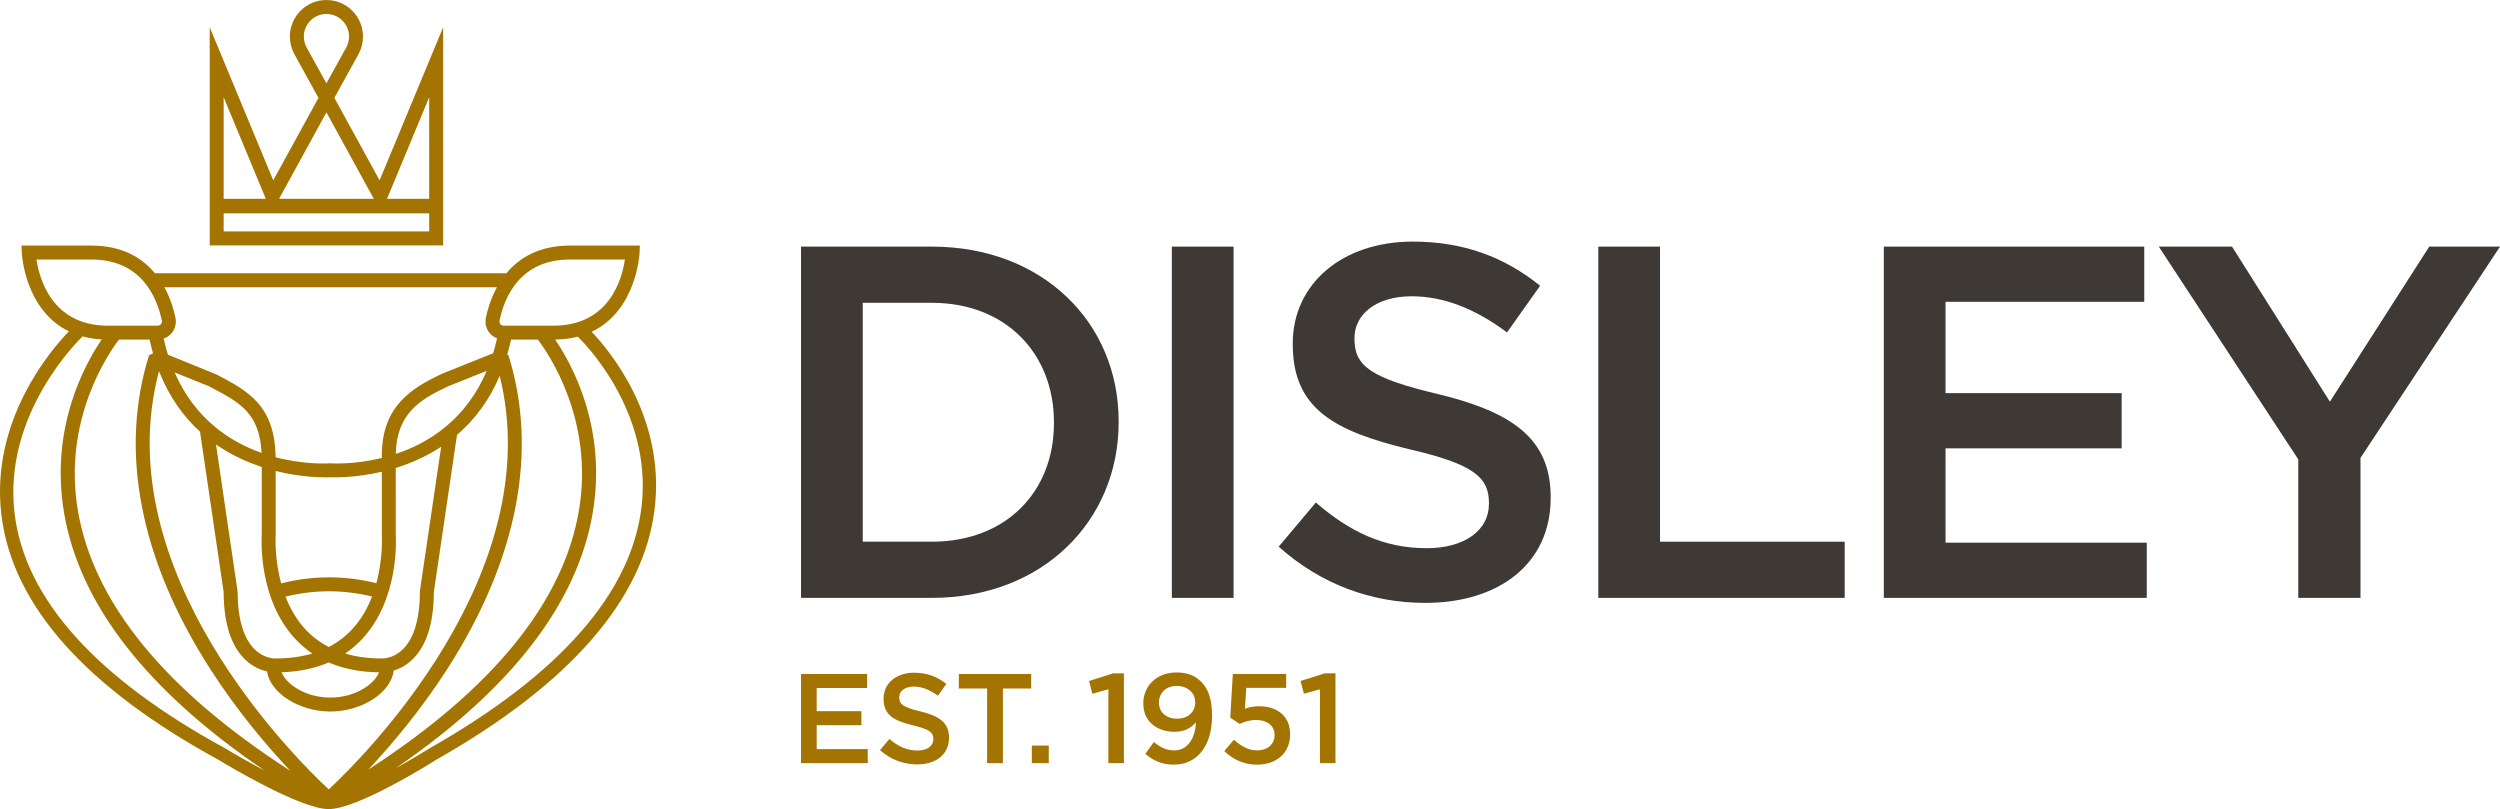
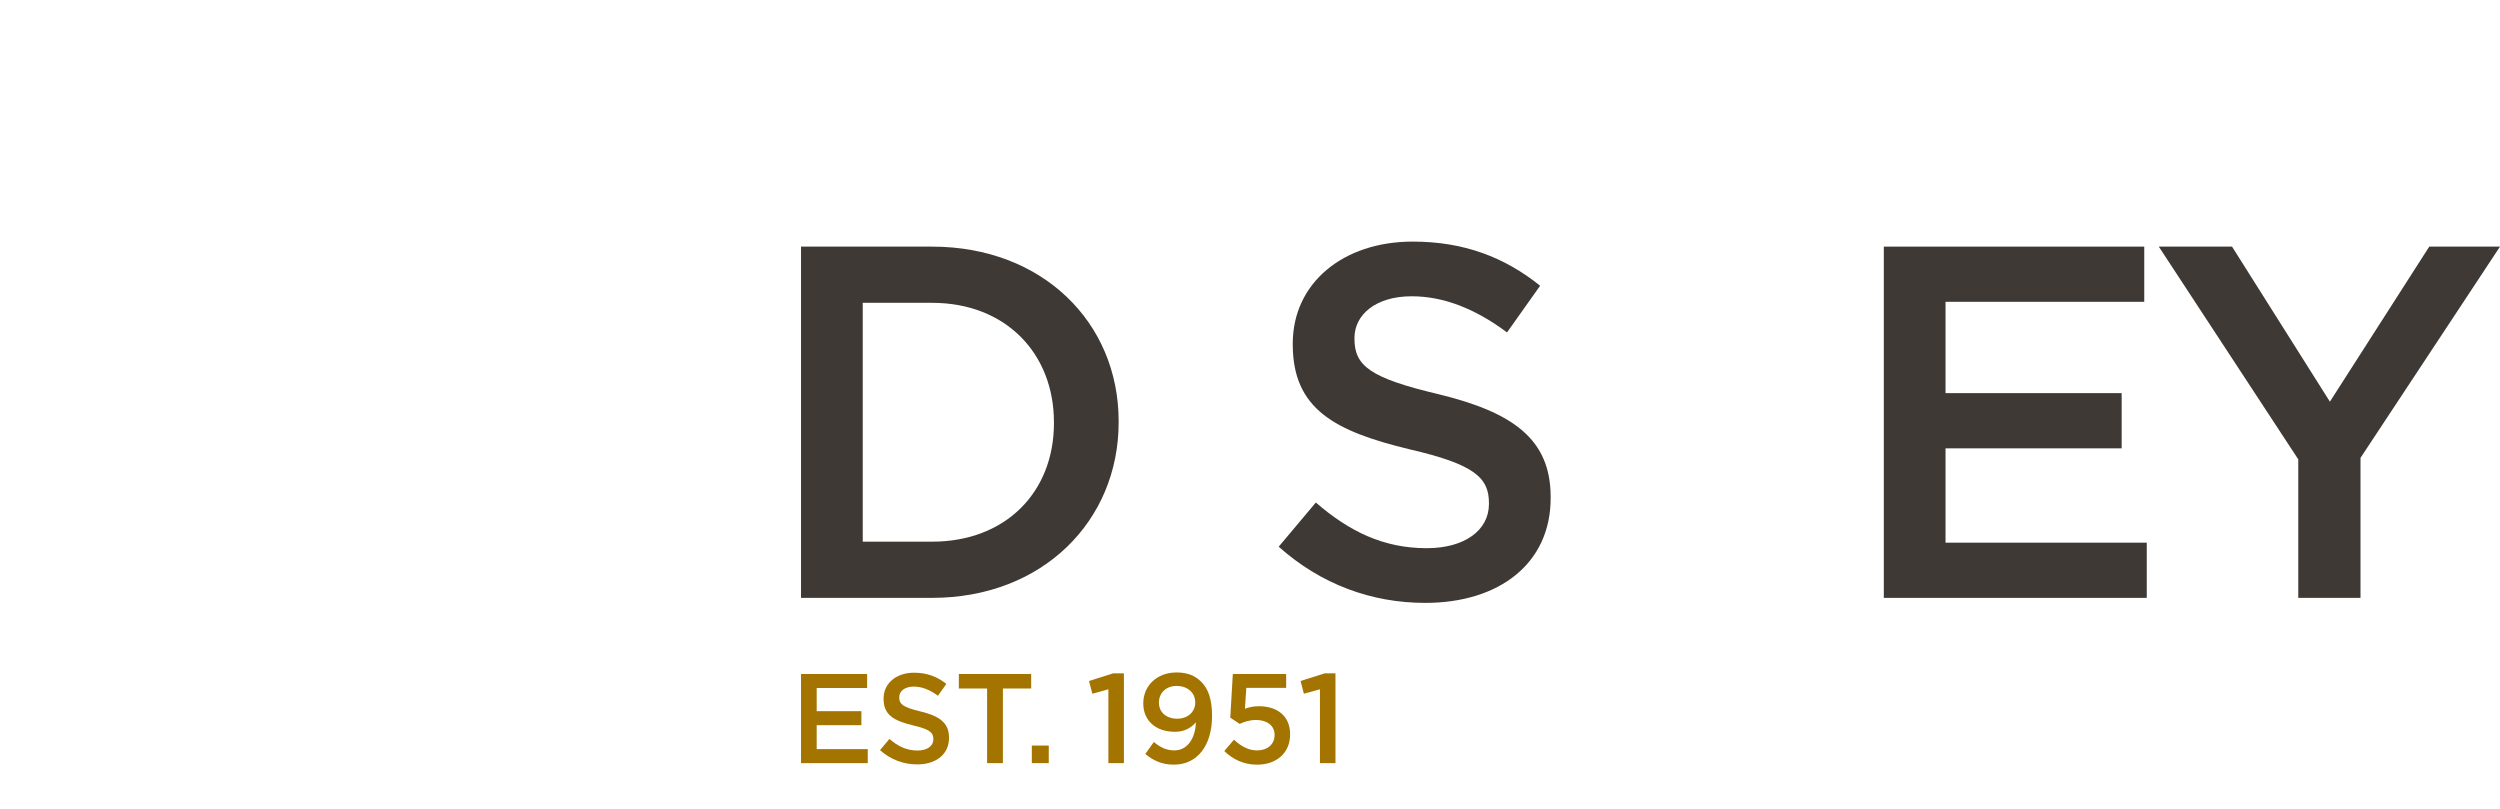
<svg xmlns="http://www.w3.org/2000/svg" xmlns:xlink="http://www.w3.org/1999/xlink" version="1.1" id="Layer_1" x="0px" y="0px" width="519.89px" height="168.258px" viewBox="0 0 519.89 168.258" enable-background="new 0 0 519.89 168.258" xml:space="preserve">
  <g>
    <defs>
      <rect id="SVGID_1_" width="519.89" height="168.258" />
    </defs>
    <clipPath id="SVGID_2_">
      <use xlink:href="#SVGID_1_" overflow="visible" />
    </clipPath>
    <path clip-path="url(#SVGID_2_)" fill="#3E3935" d="M179.413,62.973v49.672h14.4c15.342,0,25.36-10.333,25.36-24.628v-0.21   c0-14.295-10.018-24.834-25.36-24.834H179.413z M166.578,51.286h27.235c22.959,0,38.818,15.758,38.818,36.315v0.206   c0,20.557-15.859,36.524-38.818,36.524h-27.235V51.286z" />
-     <rect x="243.692" y="51.286" clip-path="url(#SVGID_2_)" fill="#3E3935" width="12.834" height="73.047" />
    <path clip-path="url(#SVGID_2_)" fill="#3E3935" d="M265.914,113.688l7.722-9.186c6.993,6.051,14.089,9.497,23.062,9.497   c7.929,0,12.937-3.756,12.937-9.182v-0.21c0-5.215-2.919-8.032-16.486-11.165c-15.546-3.756-24.312-8.35-24.312-21.81v-0.206   c0-12.525,10.435-21.184,24.938-21.184c10.644,0,19.098,3.234,26.505,9.181l-6.886,9.706c-6.577-4.904-13.15-7.515-19.828-7.515   c-7.511,0-11.895,3.861-11.895,8.664v0.206c0,5.635,3.341,8.141,17.426,11.481c15.445,3.755,23.374,9.286,23.374,21.389v0.21   c0,13.669-10.746,21.811-26.089,21.811C285.219,125.376,274.68,121.515,265.914,113.688" />
-     <polygon clip-path="url(#SVGID_2_)" fill="#3E3935" points="332.379,51.286 345.216,51.286 345.216,112.646 383.616,112.646   383.616,124.332 332.379,124.332  " />
    <polygon clip-path="url(#SVGID_2_)" fill="#3E3935" points="391.75,51.286 445.91,51.286 445.91,62.763 404.585,62.763   404.585,81.755 441.212,81.755 441.212,93.236 404.585,93.236 404.585,112.852 446.431,112.852 446.431,124.332 391.75,124.332   " />
    <polygon clip-path="url(#SVGID_2_)" fill="#3E3935" points="505.178,51.286 484.516,83.531 464.165,51.286 448.934,51.286   477.94,95.528 477.94,124.332 490.88,124.332 490.88,95.218 519.89,51.286  " />
-     <path clip-path="url(#SVGID_2_)" fill="#A47400" d="M92.157,5.669L78.938,37.499l-9.4-17.146l5.029-9.117   c0.602-1.106,0.92-2.361,0.92-3.628c0-4.192-3.408-7.603-7.6-7.608h-0.008c-4.192,0.005-7.6,3.416-7.6,7.608   c0,1.267,0.318,2.522,0.926,3.64l5.023,9.105l-9.4,17.146L43.609,5.669v45.359h48.548V5.669z M89.254,41.342h-8.77l8.77-21.117   V41.342z M63.749,9.849c-0.37-0.683-0.566-1.458-0.566-2.242c0-2.593,2.108-4.703,4.701-4.705c2.592,0.002,4.701,2.112,4.701,4.705   c0,0.784-0.196,1.559-0.56,2.23l-4.141,7.496L63.749,9.849z M67.883,23.37l9.852,17.972H58.031L67.883,23.37z M55.282,41.342   h-8.771V20.225L55.282,41.342z M46.511,44.365h42.743v3.761H46.511V44.365z M123.03,68.994c9.379-4.415,9.967-16.275,9.973-16.422   l0.058-1.507h-14.537c-6.463,0-10.591,2.599-13.223,5.767h-73.07c-2.633-3.168-6.76-5.767-13.223-5.767H4.471l0.058,1.507   c0.006,0.146,0.589,11.854,9.797,16.335c-3.571,3.684-16.51,18.562-14.008,38.396c2.347,18.606,17.554,35.681,45.141,50.713   c1.721,1.049,16.986,10.24,22.895,10.24c5.922,0,20.688-9.202,22.297-10.219c27.952-15.854,43.261-33.459,45.501-52.325   C138.432,86.511,126.391,72.491,123.03,68.994 M118.524,53.968h11.426c-0.56,3.87-3.138,13.757-14.844,13.757h-10.382   c-0.355,0-0.568-0.196-0.664-0.314c-0.097-0.119-0.25-0.373-0.176-0.732C104.856,61.932,108.052,53.968,118.524,53.968    M24.734,70.627h6.376c0.213,0.984,0.45,1.934,0.712,2.851L31,73.867c-6.246,19.898-1.908,42.37,12.545,64.987   c5.775,9.036,12.125,16.455,16.824,21.435c-26.045-16.773-40.888-34.924-44.16-54.042C12.962,87.264,22.633,73.375,24.734,70.627    M67.692,99.271c0.5,0,0.843-0.014,1.002-0.021c0.714,0.034,5.114,0.156,10.706-1.15v13.153l0.003,0.103   c0.006,0.074,0.287,4.671-1.137,9.93c-6.451-1.643-13.344-1.629-19.794,0.033c-1.433-5.274-1.15-9.889-1.145-9.963l0.003-13.413   C61.964,99.101,65.871,99.271,67.692,99.271 M68.365,164.159c-6.725-6.248-46.385-45.302-35.297-86.97   c2.129,5.422,5.152,9.518,8.554,12.608c-0.001,0.079,0,0.159,0.012,0.241l4.874,33.068c0.016,6.566,1.561,11.332,4.59,14.162   c1.567,1.464,3.219,2.093,4.434,2.362c0.649,4.454,6.626,8.333,13.162,8.333c6.623,0,12.664-3.982,13.177-8.511   c1.123-0.34,2.473-0.981,3.761-2.185c3.03-2.83,4.574-7.596,4.591-14.162l4.815-32.673c3.488-2.98,6.622-6.965,8.881-12.279   C114.146,119.457,75.039,157.96,68.365,164.159 M78.823,139.817c-0.906,2.392-4.882,5.246-10.129,5.246   c-5.256,0-9.236-2.863-10.133-5.259c3.652-0.123,6.928-0.803,9.8-2.041C71.417,139.085,74.919,139.77,78.823,139.817 M63.538,130.9   c-1.91-2.046-3.237-4.434-4.162-6.823c5.867-1.479,12.124-1.487,17.99-0.025c-0.924,2.397-2.255,4.795-4.172,6.849   c-1.389,1.489-3.001,2.705-4.83,3.644C66.539,133.605,64.927,132.39,63.538,130.9 M82.315,94.398   c0.135-8.362,5.034-11.341,10.878-14.063l8.023-3.216C96.886,87.291,89.156,92.126,82.315,94.398 M91.74,92.91l-4.404,29.878   l-0.016,0.211c0,5.66-1.249,9.843-3.614,12.097c-2.012,1.919-4.158,1.839-4.333,1.832c-2.781,0-5.317-0.343-7.601-1.021   c1.293-0.871,2.48-1.884,3.557-3.04c7.642-8.204,7.04-20.604,6.973-21.662V97.311C85.356,96.365,88.61,94.965,91.74,92.91    M61.401,132.866c1.076,1.154,2.261,2.168,3.55,3.037c-2.3,0.682-4.866,1.026-7.693,1.027c-0.019,0.001-2.172,0.093-4.179-1.782   c-2.4-2.242-3.669-6.444-3.669-12.149L44.918,92.43c3.126,2.174,6.41,3.656,9.51,4.673v14.102   C54.361,112.262,53.759,124.662,61.401,132.866 M36.312,77.447l7.104,2.86l0.236,0.123c6.166,3.228,10.336,5.429,10.738,13.758   C47.796,91.856,40.521,87.083,36.312,77.447 M93.186,138.854c14.453-22.617,18.791-45.089,12.545-64.987l-0.246-0.116   c0.293-1.001,0.557-2.043,0.791-3.124h5.575c2.101,2.747,11.772,16.636,8.524,35.62c-3.254,19.024-17.973,37.089-43.781,53.795   C81.269,155.065,87.504,147.744,93.186,138.854 M103.341,59.735c-1.304,2.383-1.971,4.752-2.301,6.361   c-0.23,1.12,0.052,2.269,0.771,3.15c0.416,0.511,0.957,0.876,1.554,1.108c-0.243,1.075-0.511,2.115-0.814,3.104l-10.511,4.214   c-6.396,2.977-12.64,6.748-12.64,17.07v0.496c-5.652,1.382-10.144,1.141-10.608,1.111l-0.099-0.007l-0.098,0.007   c-0.481,0.032-5.313,0.306-11.279-1.264c-0.158-10.837-5.794-13.811-12.319-17.227l-10.071-4.091   c-0.336-1.068-0.627-2.199-0.891-3.368c0.649-0.225,1.239-0.606,1.686-1.154c0.719-0.881,1.001-2.03,0.771-3.15   c-0.33-1.609-0.997-3.978-2.302-6.361H103.341z M7.587,53.968h11.421c10.471,0,13.667,7.964,14.64,12.711   c0.074,0.359-0.079,0.613-0.176,0.732c-0.096,0.118-0.309,0.314-0.664,0.314H22.426C10.762,67.725,8.159,57.838,7.587,53.968    M3.06,106.985C0.387,85.927,16.917,70.212,17.083,70.056c0.031-0.029,0.044-0.069,0.072-0.1c1.215,0.33,2.545,0.549,4.004,0.629   c-3.53,5.168-10.835,18.407-7.83,36.096c3.232,19.014,17.247,36.989,41.703,53.564c-3.319-1.746-6.392-3.521-8.195-4.619   C20.03,141.019,5.301,124.652,3.06,106.985 M133.413,105.389c-2.13,17.945-16.975,34.854-44.178,50.282   c-1.551,0.979-4.115,2.517-6.961,4.086c24.011-16.438,37.782-34.248,40.981-53.075c3-17.653-4.27-30.875-7.808-36.065   c1.75-0.025,3.324-0.244,4.743-0.612c0.044,0.056,0.069,0.121,0.122,0.172C120.467,70.321,135.836,84.967,133.413,105.389" />
    <polygon clip-path="url(#SVGID_2_)" fill="#A47400" points="166.578,140.159 180.322,140.159 180.322,143.073 169.835,143.073   169.835,147.892 179.131,147.892 179.131,150.805 169.835,150.805 169.835,155.784 180.454,155.784 180.454,158.697   166.578,158.697  " />
    <path clip-path="url(#SVGID_2_)" fill="#A47400" d="M183.001,155.995l1.959-2.33c1.774,1.537,3.575,2.41,5.853,2.41   c2.013,0,3.284-0.953,3.284-2.33v-0.054c0-1.323-0.742-2.04-4.184-2.834c-3.946-0.953-6.171-2.118-6.171-5.535v-0.053   c0-3.177,2.649-5.376,6.329-5.376c2.701,0,4.847,0.822,6.727,2.331l-1.748,2.463c-1.668-1.245-3.337-1.907-5.031-1.907   c-1.907,0-3.019,0.98-3.019,2.197v0.055c0,1.431,0.847,2.065,4.422,2.912c3.919,0.953,5.932,2.358,5.932,5.43v0.053   c0,3.469-2.728,5.535-6.621,5.535C187.9,158.962,185.226,157.98,183.001,155.995" />
    <polygon clip-path="url(#SVGID_2_)" fill="#A47400" points="205.276,143.179 199.396,143.179 199.396,140.158 214.438,140.158   214.438,143.179 208.56,143.179 208.56,158.697 205.276,158.697  " />
    <rect x="214.574" y="155.042" clip-path="url(#SVGID_2_)" fill="#A47400" width="3.522" height="3.655" />
    <polygon clip-path="url(#SVGID_2_)" fill="#A47400" points="230.493,143.338 227.156,144.264 226.467,141.615 231.473,140.026   233.723,140.026 233.723,158.696 230.493,158.696  " />
    <path clip-path="url(#SVGID_2_)" fill="#A47400" d="M248.688,150.196c-1.032,1.243-2.462,1.985-4.369,1.985   c-3.946,0-6.567-2.304-6.567-5.878v-0.053c0-3.628,2.807-6.409,6.911-6.409c2.331,0,3.84,0.662,5.164,1.96   c1.351,1.377,2.225,3.416,2.225,7.07v0.053c0,5.959-2.939,10.089-7.944,10.089c-2.569,0-4.37-0.926-5.932-2.224l1.774-2.489   c1.403,1.166,2.648,1.748,4.236,1.748C247.471,156.049,248.662,152.659,248.688,150.196 M248.556,146.118v-0.054   c0-1.933-1.51-3.417-3.866-3.417c-2.304,0-3.681,1.537-3.681,3.443v0.054c0,1.934,1.483,3.311,3.787,3.311   C247.152,149.455,248.556,147.919,248.556,146.118" />
    <path clip-path="url(#SVGID_2_)" fill="#A47400" d="M254.598,156.182l2.012-2.357c1.483,1.378,3.046,2.224,4.767,2.224   c2.225,0,3.681-1.271,3.681-3.203v-0.054c0-1.881-1.589-3.071-3.84-3.071c-1.324,0-2.463,0.37-3.416,0.819l-1.959-1.296   l0.529-9.084h11.095v2.886h-8.287l-0.292,4.344c0.874-0.317,1.694-0.528,2.939-0.528c3.602,0,6.461,1.905,6.461,5.825v0.053   c0,3.787-2.779,6.276-6.884,6.276C258.57,159.015,256.346,157.875,254.598,156.182" />
    <polygon clip-path="url(#SVGID_2_)" fill="#A47400" points="274.488,143.338 271.151,144.264 270.463,141.615 275.468,140.026   277.719,140.026 277.719,158.696 274.488,158.696  " />
  </g>
</svg>